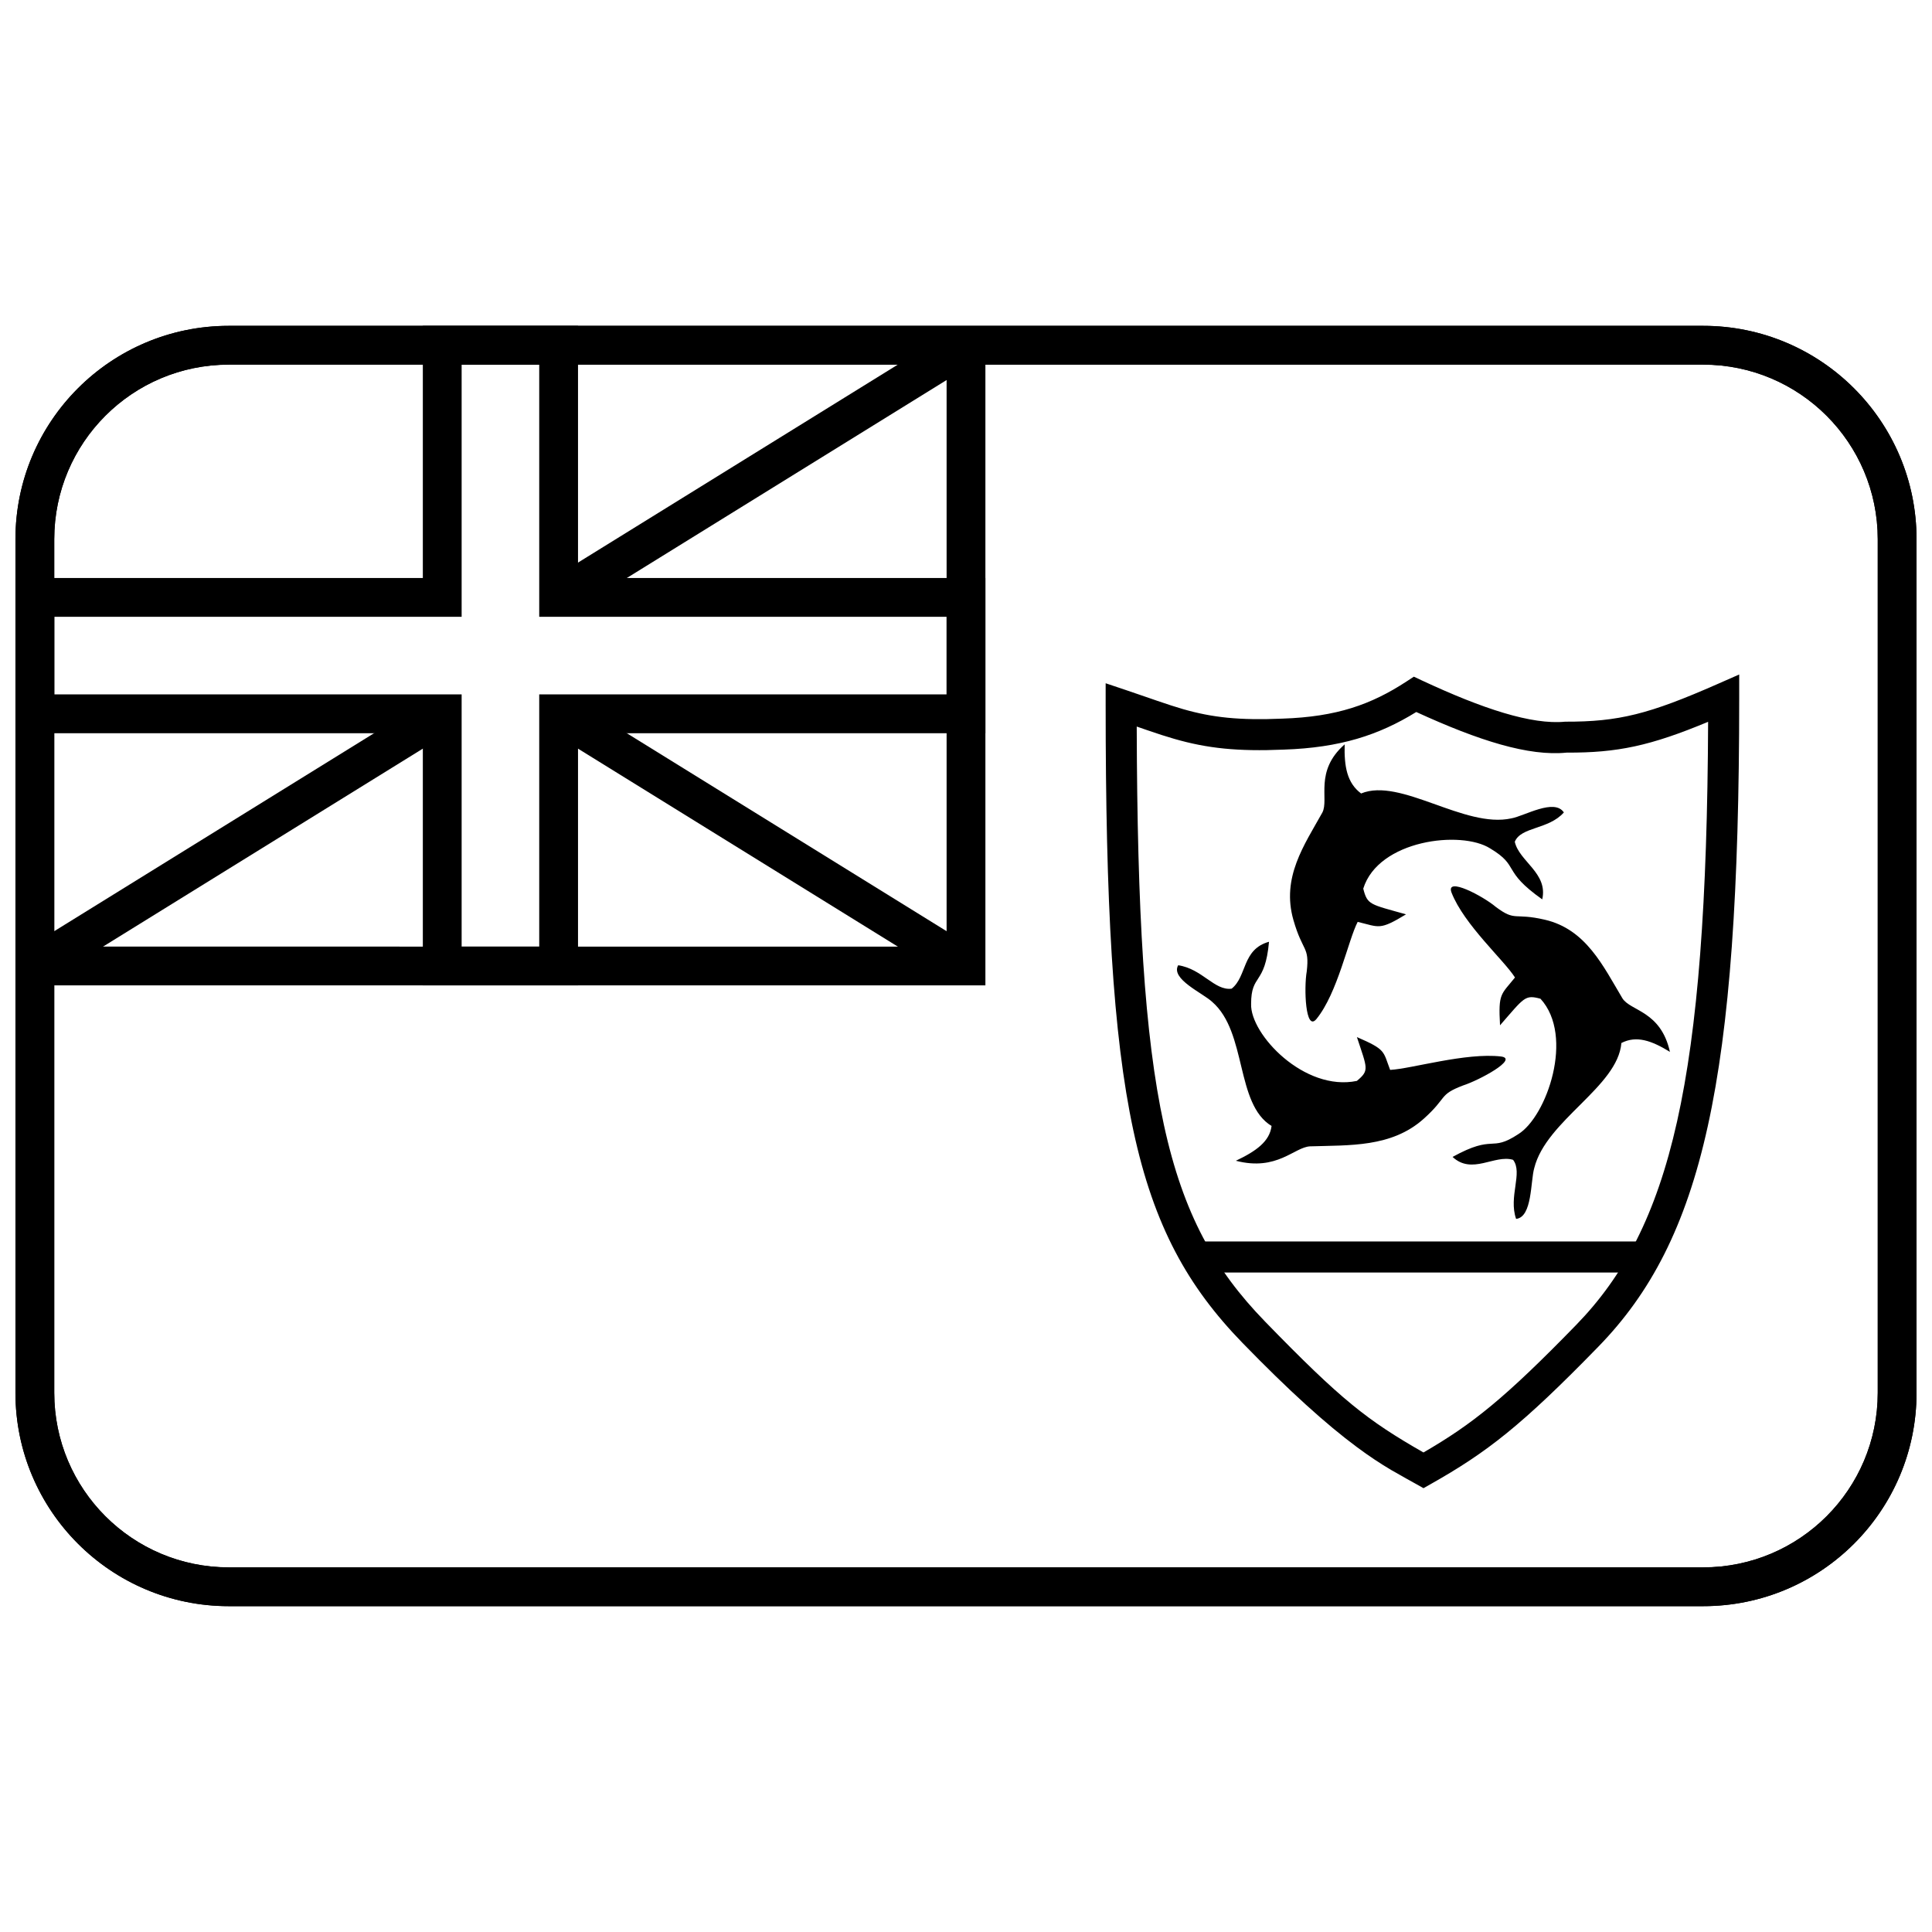
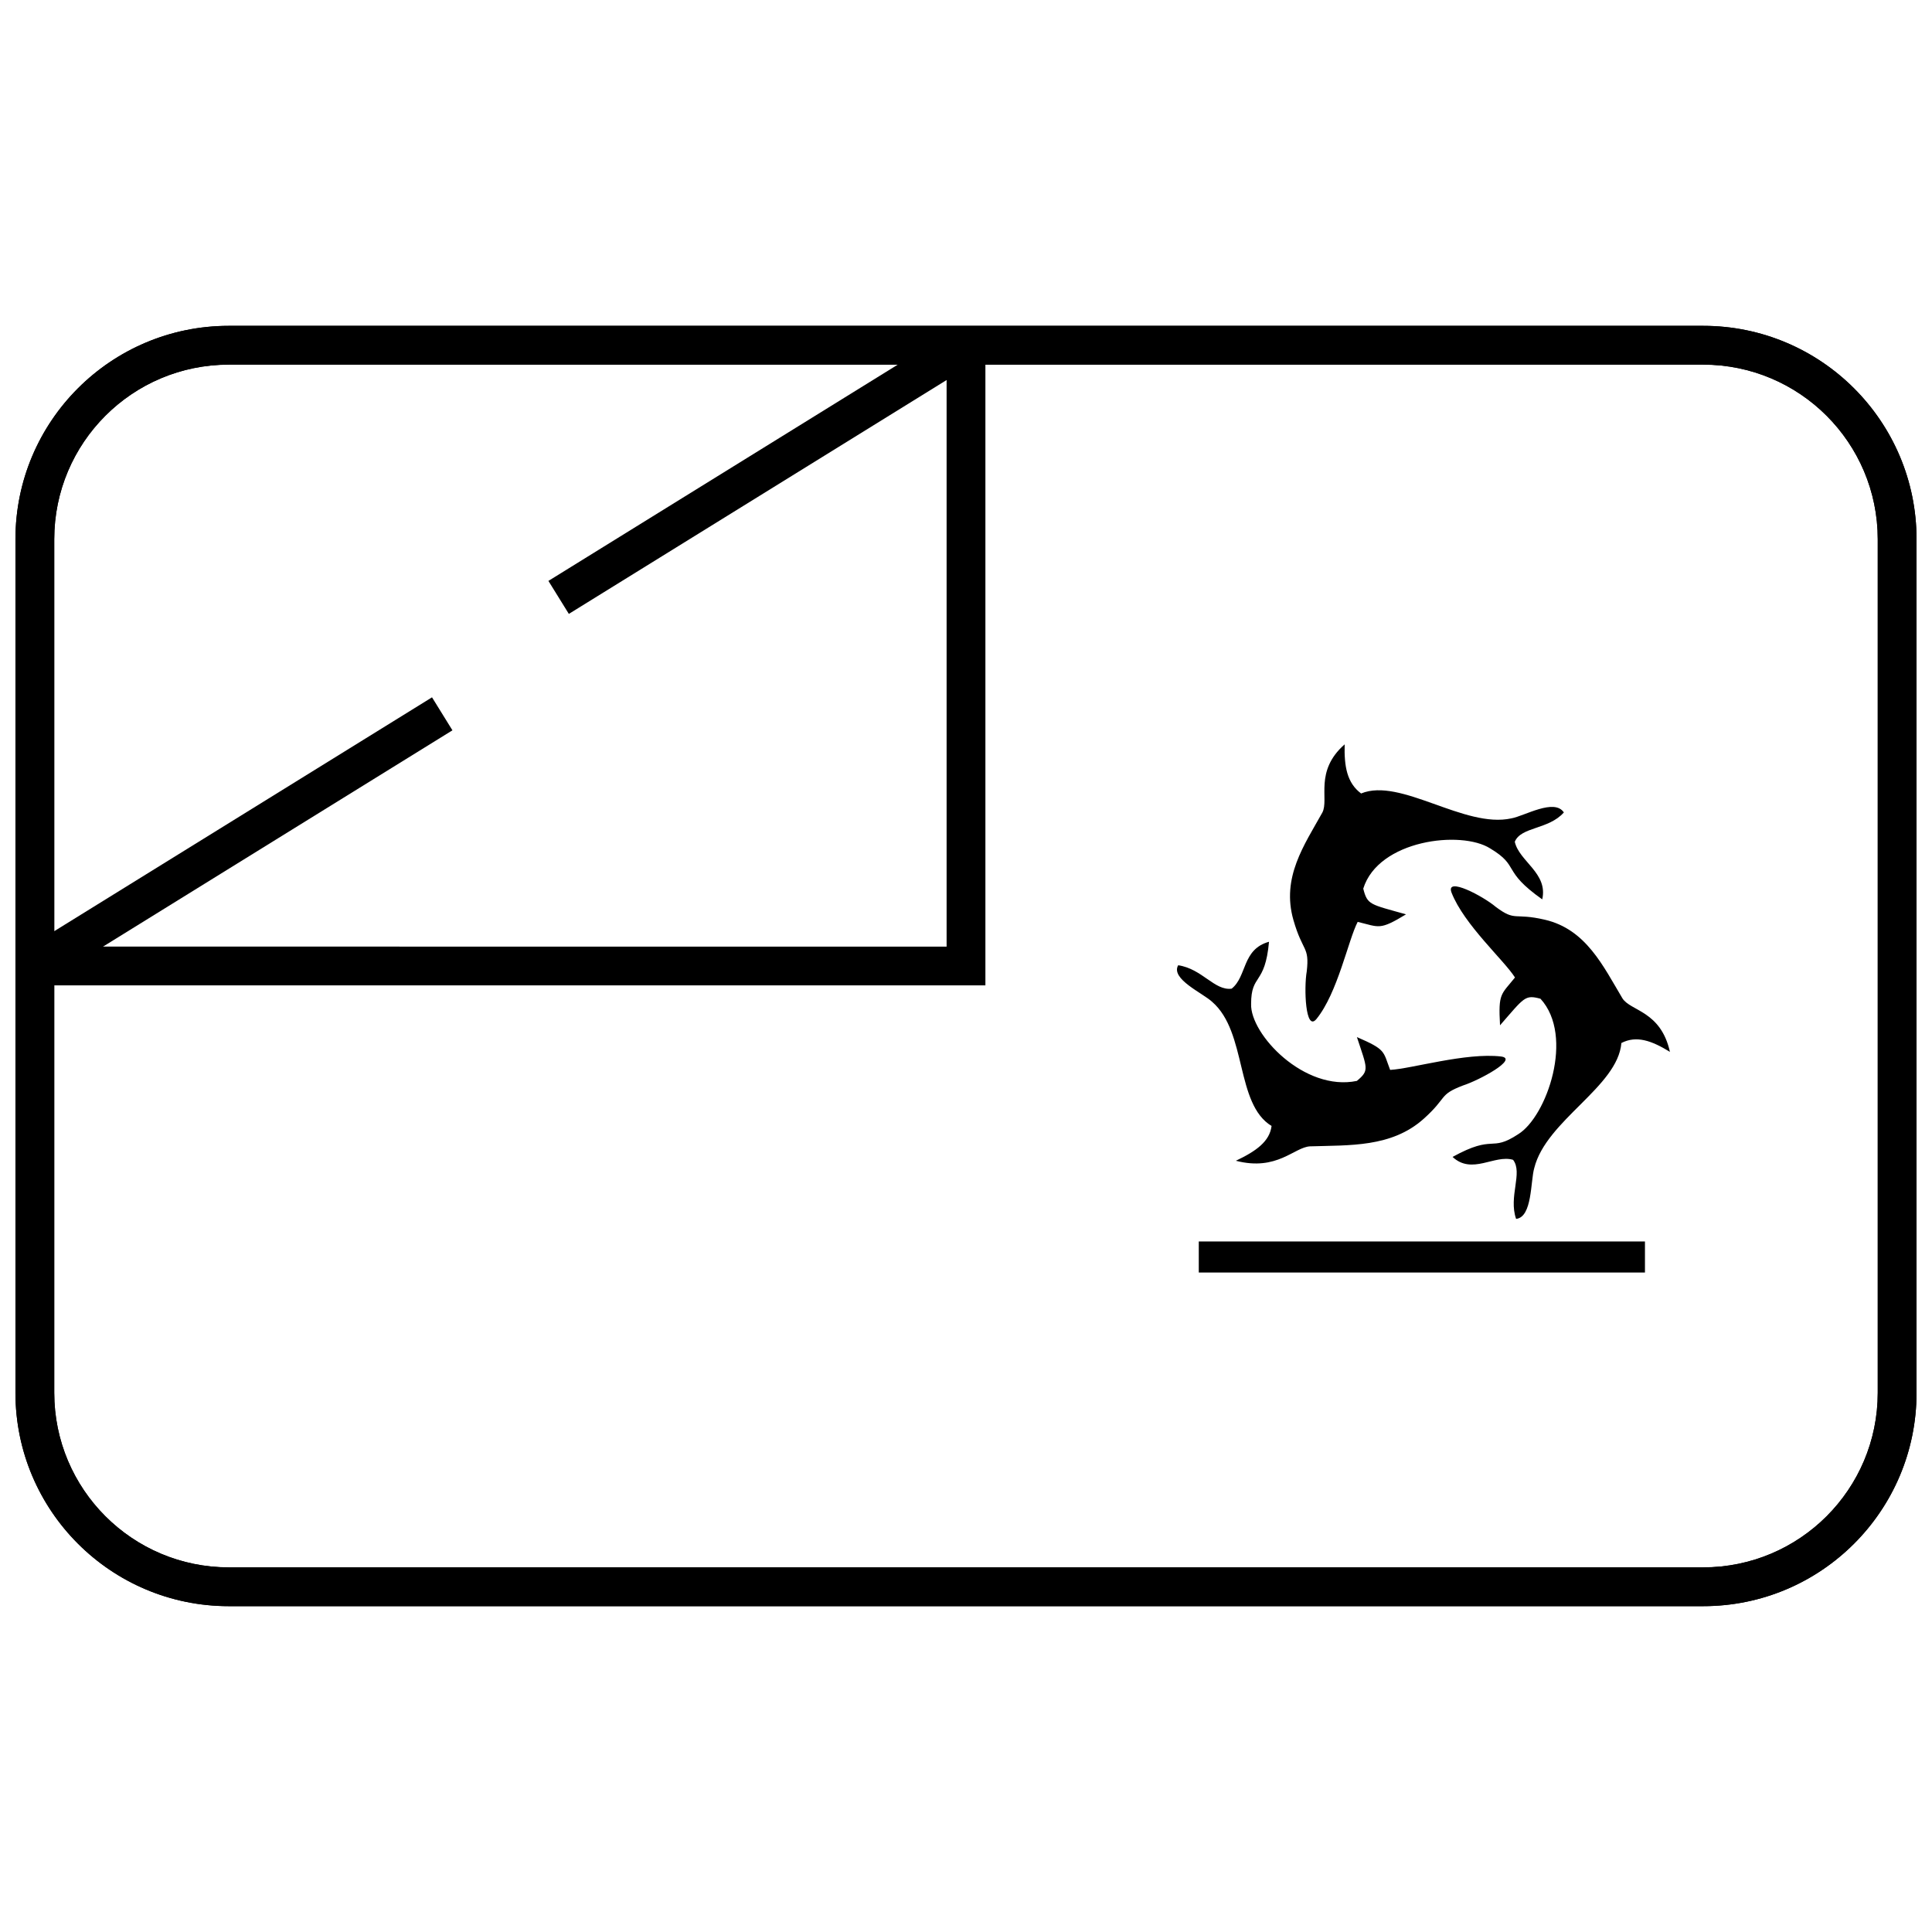
<svg xmlns="http://www.w3.org/2000/svg" width="800px" height="800px" version="1.1" viewBox="144 144 512 512">
  <defs>
    <clipPath id="c">
      <path d="m148.09 230h503.81v340h-503.81z" />
    </clipPath>
    <clipPath id="b">
-       <path d="m148.09 230h257.91v176h-257.91z" />
-     </clipPath>
+       </clipPath>
    <clipPath id="a">
      <path d="m148.09 230h503.81v340h-503.81z" />
    </clipPath>
  </defs>
  <g clip-path="url(#c)">
    <path d="m158.38 286.9v226.2c0 25.562 20.715 46.27 46.277 46.27h390.69c25.586 0 46.277-20.699 46.277-46.27v-226.2c0-25.559-20.715-46.27-46.277-46.27h-390.69c-25.586 0-46.277 20.699-46.277 46.27zm-10.281 0c0-31.246 25.293-56.551 56.559-56.551h390.69c31.238 0 56.559 25.312 56.559 56.551v226.2c0 31.246-25.293 56.551-56.559 56.551h-390.69c-31.238 0-56.559-25.309-56.559-56.551z" />
  </g>
-   <path d="m437.01 330.79v-5.719l5.422 1.82c2.078 0.699 8.895 3.055 8.141 2.797 2.894 0.992 4.938 1.656 6.93 2.231 7.812 2.246 14.957 3.016 26.398 2.523 14.34-0.484 23.469-3.715 32.863-9.859l1.918-1.254 2.074 0.969c16.156 7.543 29.172 11.824 38.027 10.957 14.199 0.039 22.238-1.996 40.355-9.969l5.769-2.539v6.301c0 101.65-9.785 143.53-37.293 171.8-20.449 21.016-29.59 28.039-44.352 36.391l-2.023 1.145-2.027-1.145c0.441 0.25-4.734-2.613-6.481-3.644-2.969-1.758-5.879-3.68-9.113-6.082-8.172-6.062-17.926-14.844-30.363-27.648-28.754-29.605-36.246-64.152-36.246-169.07zm42.148 163.34c20.348 20.949 27.121 26.227 42.074 34.789 12.926-7.484 21.555-14.352 40.484-33.812 25.059-25.754 34.562-64.695 34.953-159.82-15.316 6.383-24.031 8.223-37.488 8.164-10.066 1.016-23.25-3.152-39.855-10.762-9.953 6.141-20.172 9.461-35.113 9.965-12.258 0.527-20.289-0.336-28.984-2.84-2.148-0.617-4.312-1.316-7.324-2.352 0.336 0.117-0.969-0.336-2.66-0.918 0.27 98.391 7.617 130.51 33.914 157.58z" />
  <path d="m461.69 481.23v-8.227h118.24v8.227z" />
  <path d="m528.66 380.52c3.309 8.516 13.914 17.918 16.828 22.527-3.711 4.609-4.453 4.106-3.965 12.668 6.453-7.391 6.57-8.16 10.719-7.039 9.094 9.93 1.629 31.254-5.887 35.891-7.512 4.945-6.148-0.172-17.41 6.027 5.164 4.832 11.145-0.707 16.035 0.773 2.656 3.449-1.266 9.734 0.801 15.652 4.32-0.453 3.801-10 4.809-13.461 3.156-12.676 22.129-21.52 23.094-33.152 4-2.055 8-0.641 12.863 2.348-2.422-10.895-10.438-10.777-12.586-14.184-5.113-8.551-9.645-18.305-20.566-20.836-8.289-1.922-7.672 0.578-12.984-3.387-3.309-2.82-13.359-8.152-11.75-3.828zm-35.816 33.562c5.656-6.902 8.457-20.992 10.957-25.773 5.785 1.383 5.723 2.297 12.812-2-9.523-2.688-10.238-2.449-11.336-6.812 4-12.918 25.961-15.551 33.652-10.645 7.957 4.769 2.898 5.801 13.781 13.488 1.582-6.973-6.125-10.047-7.277-15.262 1.641-4.019 8.961-3.195 13.008-7.773-2.527-3.816-10.445 0.953-13.906 1.57-12.422 2.762-29.391-10.918-39.828-6.594-3.738-2.797-4.512-7.152-4.359-13.02-8.133 7.148-4.062 14.551-5.914 18.078-4.789 8.598-10.902 17.195-7.66 28.492 2.461 8.574 4.293 6.875 3.527 13.598-0.773 4.344-0.363 16.09 2.543 12.652zm48.965 9.902c-9.359-1.09-23.695 3.246-29.41 3.551-1.895-4.969-1.031-5.34-8.805-8.695 2.754 8.371 3.363 8.797-0.008 11.613-13.926 2.898-28.297-12.367-28.031-20.379-0.004-8.141 3.691-4.82 4.746-16.496-7.203 2-5.797 9.184-9.906 12.43-4.547 0.605-7.793-5.262-14.164-6.207-2.09 3.641 6.566 7.398 9.016 9.711 9.285 8.059 6.102 27.031 15.73 32.883-0.504 4.086-4.043 6.652-9.461 9.219 10.934 2.832 15.445-3.598 19.66-3.82 10.43-0.336 21.578 0.32 30.078-7.269 6.453-5.762 3.91-6.359 10.441-8.855 4.371-1.402 14.824-7.074 10.113-7.684z" />
  <path d="m394.86 394.86v-159.37h10.281v169.65h-251.91v-10.281z" />
  <g clip-path="url(#b)">
    <path d="m394.86 307.46h-107.96v-66.832h-20.562v66.832h-107.96v20.566h107.96v66.832h20.562v-66.832h107.96zm-97.68-10.281h107.96v41.129h-107.96v66.832h-41.125v-66.832h-107.96v-41.129h107.96v-66.832h41.125z" />
  </g>
  <path d="m294.75 306.69-5.414-8.742 107.96-66.832 5.41 8.742z" />
-   <path d="m289.33 337.54 5.414-8.742 107.96 66.832-5.41 8.742z" />
  <path d="m169.35 251.51 89.141 55.184 5.41-8.742-89.141-55.184zm5.41-8.742 89.141 55.184-5.41 8.742-89.141-55.184z" />
  <path d="m258.49 328.8 5.41 8.742-107.96 66.832-5.414-8.742z" />
  <g clip-path="url(#a)">
    <path d="m204.64 240.63c-25.555 0-46.27 20.715-46.27 46.27v226.2c0 25.555 20.715 46.27 46.27 46.27h390.71c25.555 0 46.27-20.715 46.27-46.27v-226.2c0-25.555-20.715-46.27-46.27-46.27zm0-10.281h390.71c31.234 0 56.551 25.32 56.551 56.551v226.2c0 31.234-25.316 56.551-56.551 56.551h-390.71c-31.234 0-56.551-25.316-56.551-56.551v-226.2c0-31.23 25.316-56.551 56.551-56.551z" />
  </g>
</svg>